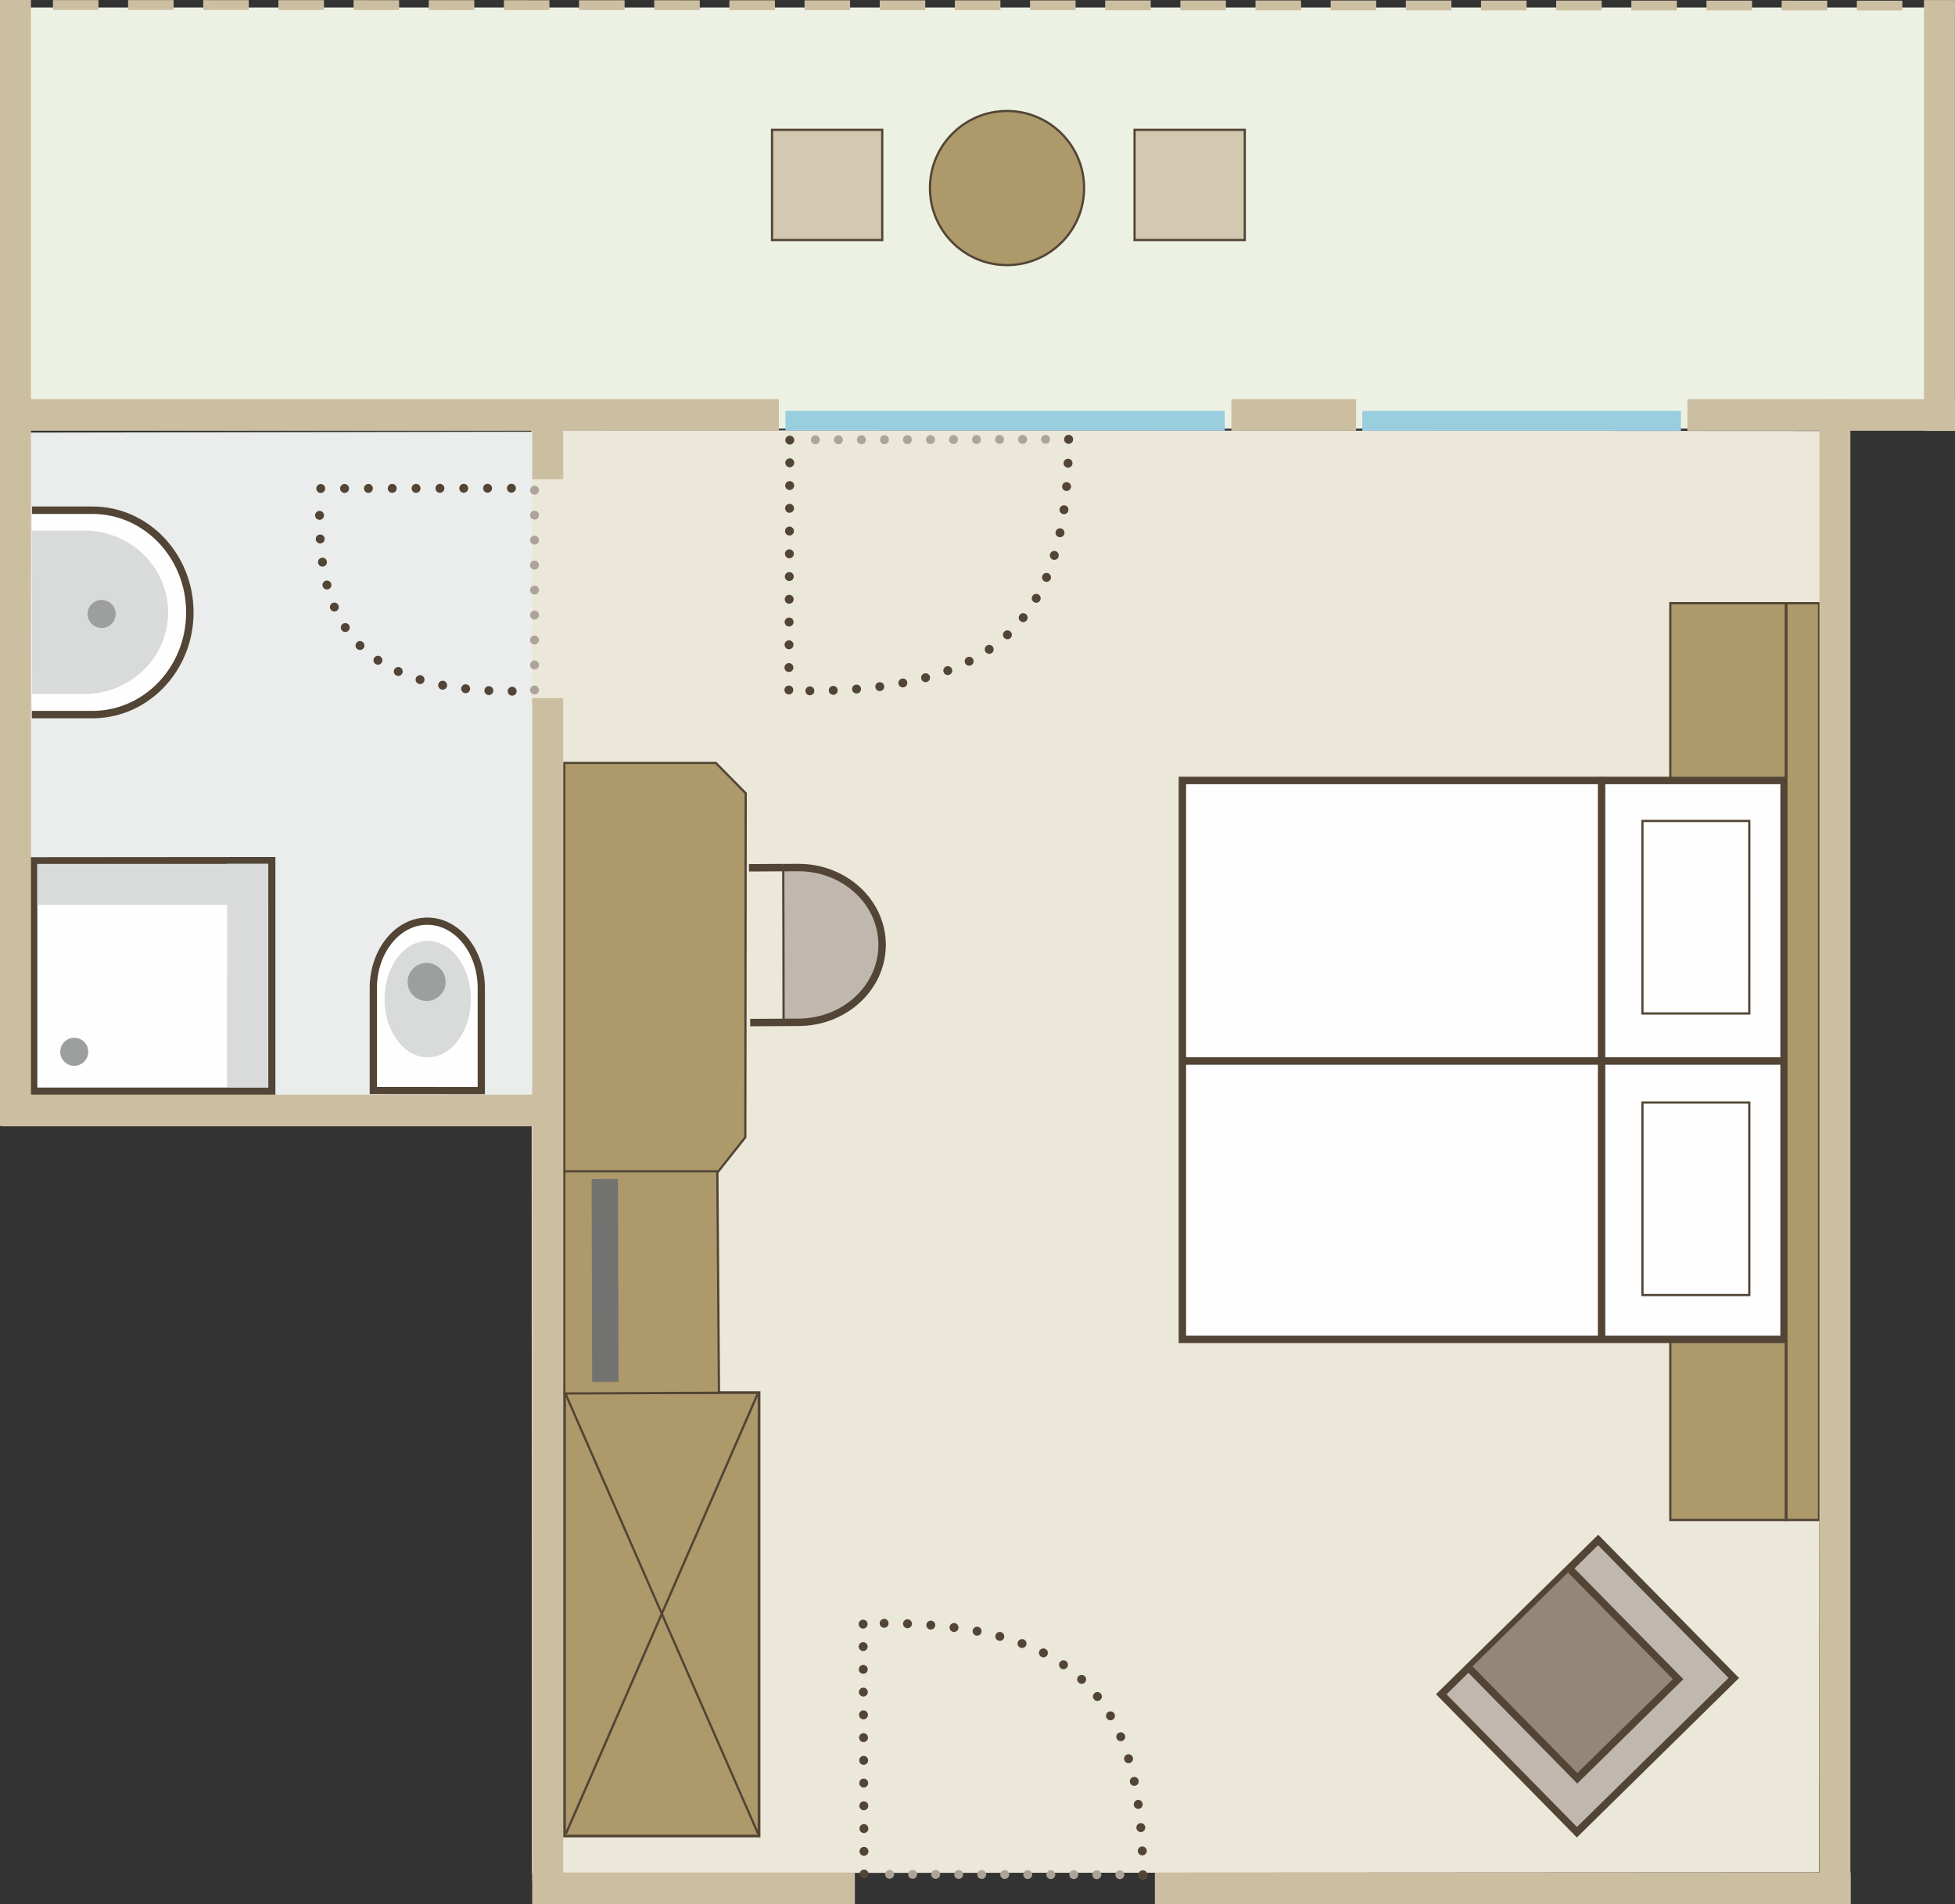
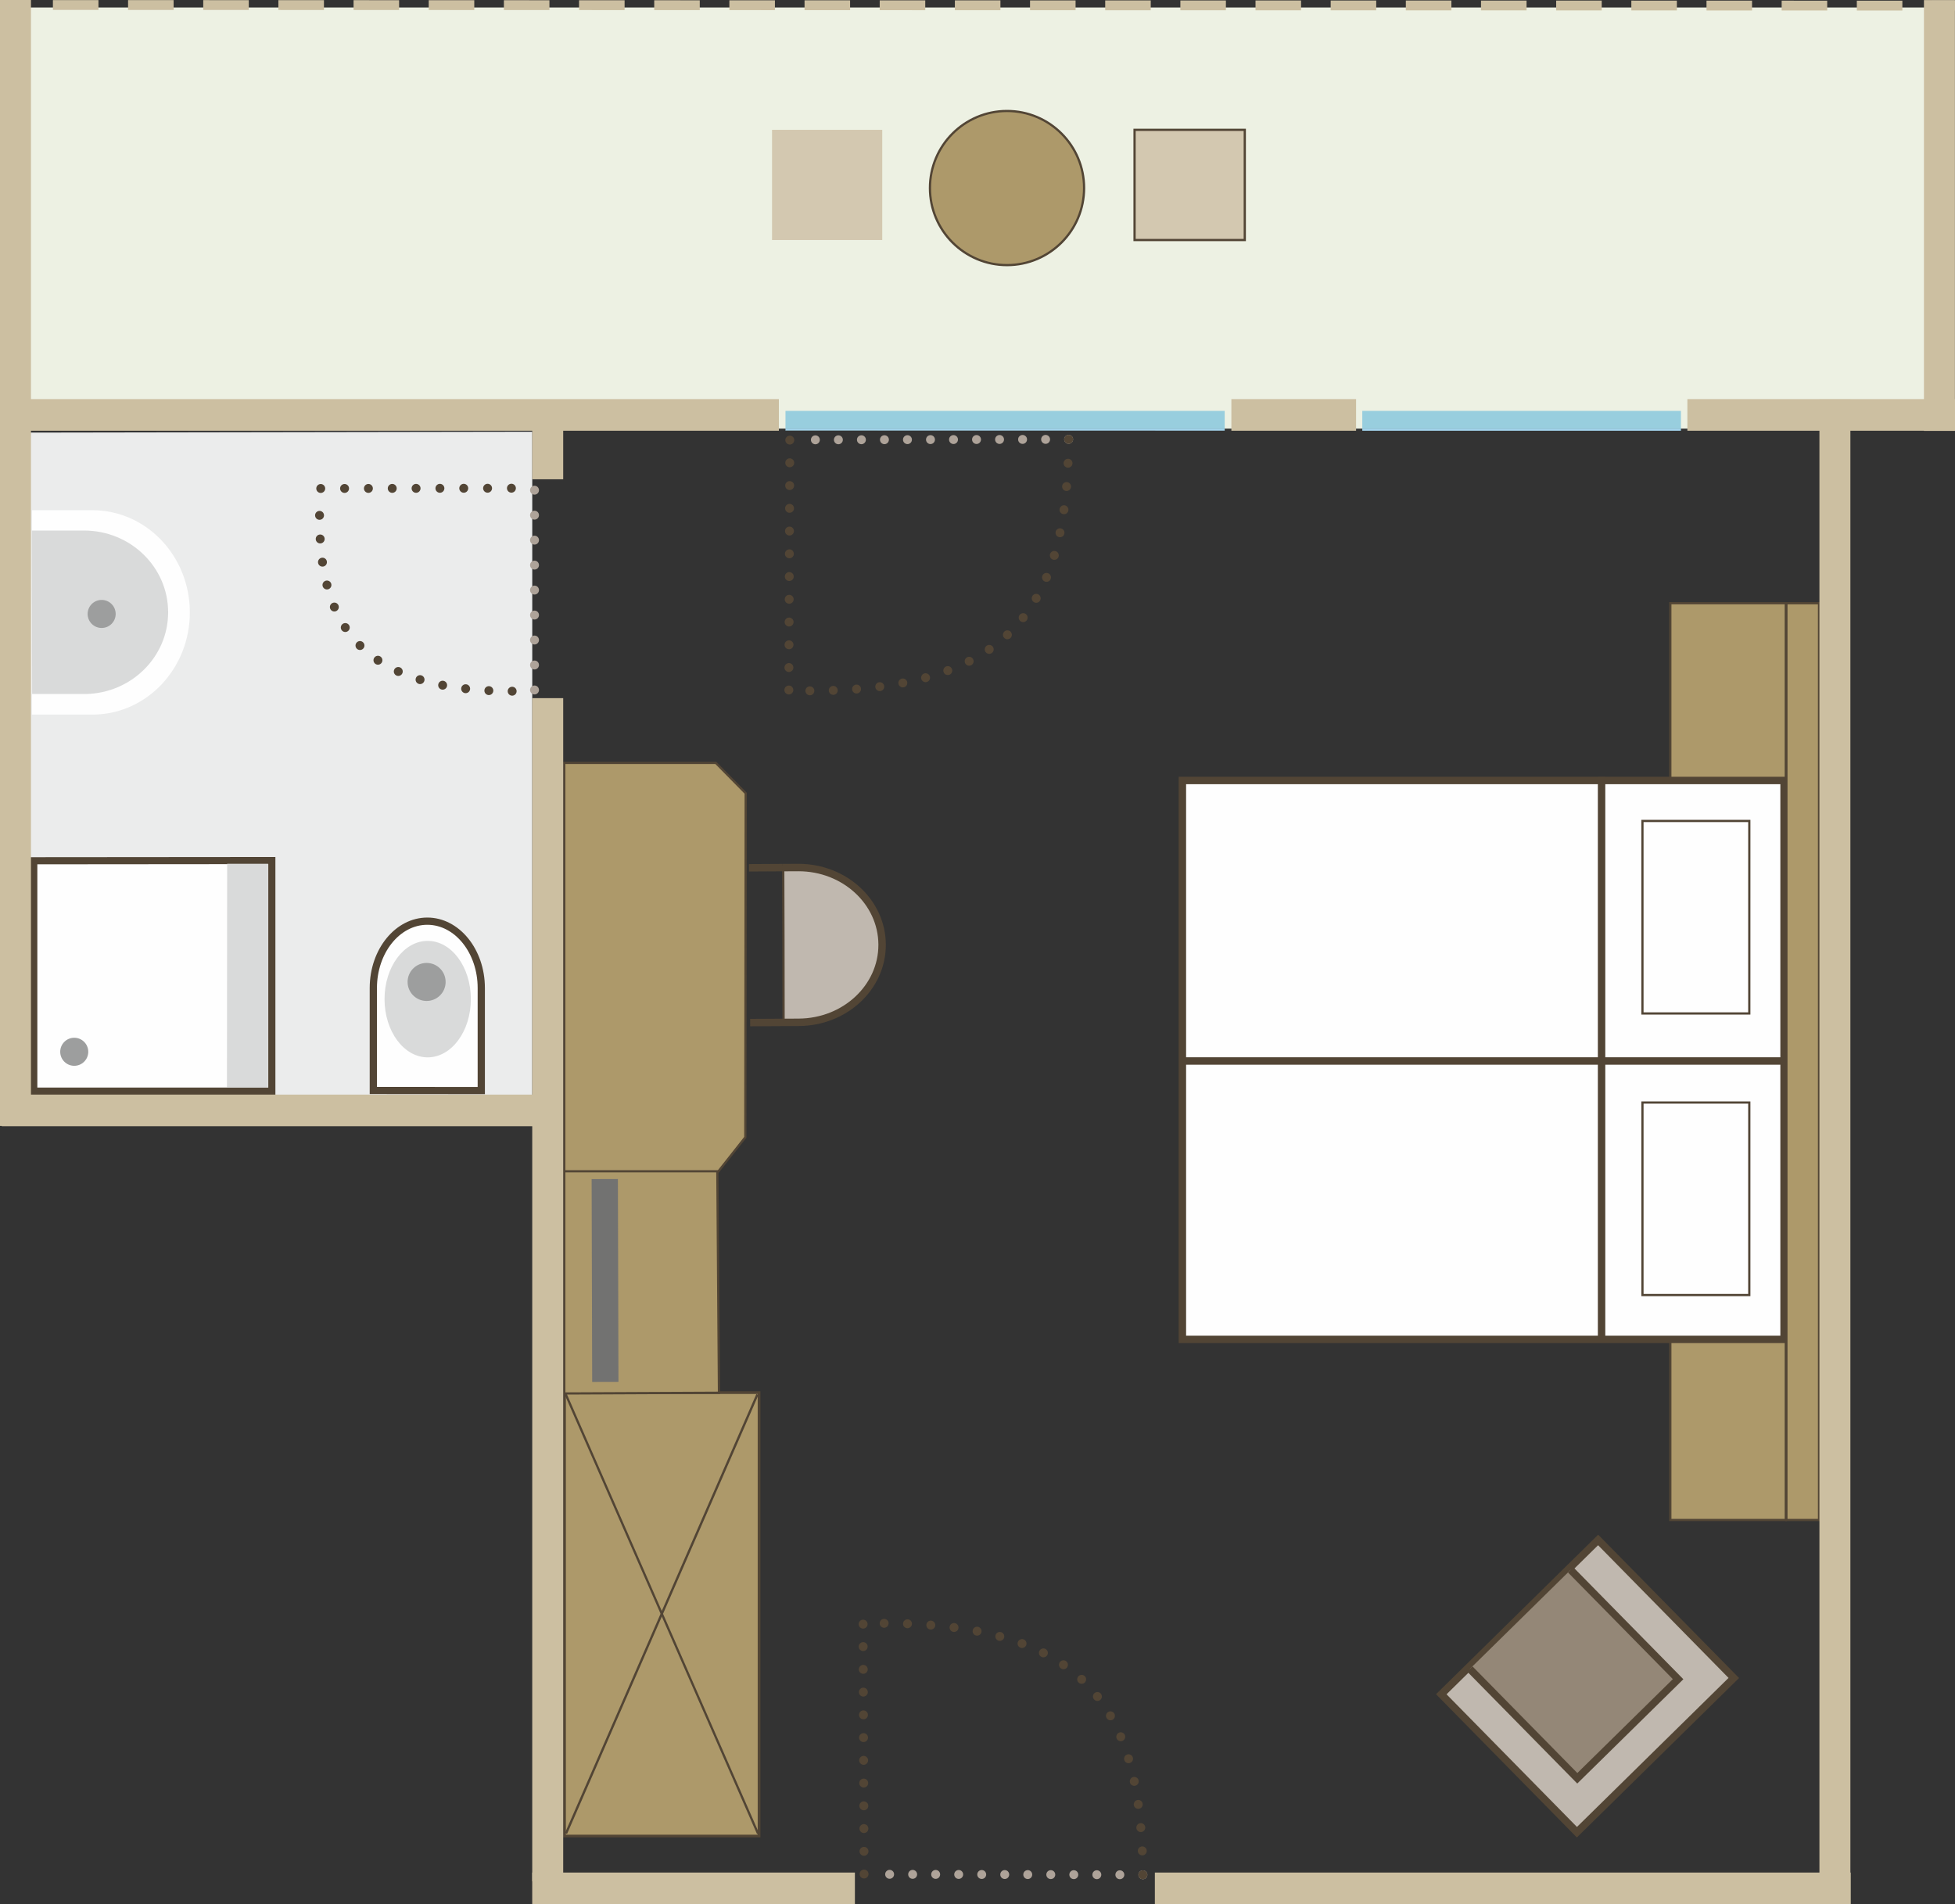
<svg xmlns="http://www.w3.org/2000/svg" xml:space="preserve" width="92.701mm" height="90.303mm" version="1.1" style="shape-rendering:geometricPrecision; text-rendering:geometricPrecision; image-rendering:optimizeQuality; fill-rule:evenodd; clip-rule:evenodd" viewBox="0 0 4821.19 4696.49">
  <rect x="0" y="0" width="4821.19" height="4696.49" fill="#333333" stroke="none" />
  <defs>
    <style type="text/css">
   
    .fil3 {fill:none;fill-rule:nonzero}
    .fil8 {fill:#FEFEFE;fill-rule:nonzero}
    .fil2 {fill:#EBECEC;fill-rule:nonzero}
    .fil9 {fill:#D9DADA;fill-rule:nonzero}
    .fil10 {fill:#9D9E9E;fill-rule:nonzero}
    .fil14 {fill:#727271;fill-rule:nonzero}
    .fil0 {fill:#EBE7D9;fill-rule:nonzero}
    .fil1 {fill:#EDF1E3;fill-rule:nonzero}
    .fil12 {fill:#D3C8B0;fill-rule:nonzero}
    .fil11 {fill:#C0B8AF;fill-rule:nonzero}
    .fil4 {fill:#CCBFA1;fill-rule:nonzero}
    .fil6 {fill:#AEA399;fill-rule:nonzero}
    .fil7 {fill:#AD996A;fill-rule:nonzero}
    .fil13 {fill:#948777;fill-rule:nonzero}
    .fil15 {fill:#A4D5EE;fill-rule:nonzero}
    .fil16 {fill:#9ECAD8;fill-rule:nonzero}
    .fil17 {fill:#98CEDE;fill-rule:nonzero}
    .fil5 {fill:#524535;fill-rule:nonzero}
   
  </style>
  </defs>
  <g id="Ebene_x0020_1">
-     <polygon class="fil0" points="4488.82,1062.95 1310.64,1061.14 1311.68,4619.6 4486.06,4617.74 " />
    <polygon class="fil1" points="63.55,1057.08 4760.98,1057.08 4760.98,18.49 63.55,18.49 " />
    <polygon class="fil2" points="58.44,2733.62 1312.58,2733.62 1312.58,1064.86 62.6,1066.92 " />
    <line class="fil3" x1="0.87" y1="12.27" x2="4820.98" y2="13.83" />
    <polygon class="fil4" points="0.87,24.38 57.44,24.42 57.44,0.17 0.88,0.15 " />
    <path class="fil4" d="M130.47 24.44l112.32 0.04 0.01 -24.24 -112.32 -0.04 -0.01 24.24zm185.36 0.06l112.32 0.04 0.01 -24.24 -112.33 -0.04 -0.01 24.24zm185.36 0.05l112.32 0.06 0.01 -24.26 -112.32 -0.04 -0.01 24.24zm185.36 0.07l112.32 0.04 0.01 -24.25 -112.32 -0.04 -0.01 24.25zm185.36 0.06l112.32 0.04 0.01 -24.24 -112.32 -0.04 -0.01 24.24zm185.36 0.05l112.32 0.04 0.01 -24.24 -112.32 -0.04 -0.01 24.24zm185.36 0.08l112.32 0.04 0.01 -24.26 -112.32 -0.04 -0.01 24.26zm185.36 0.05l112.32 0.04 0.01 -24.24 -112.32 -0.04 -0.01 24.24zm185.36 0.06l112.32 0.04 0.01 -24.24 -112.32 -0.04 -0.01 24.24zm185.35 0.05l112.32 0.04 0 -24.24 -112.32 -0.04 0 24.24zm185.36 0.06l112.32 0.04 0 -24.24 -112.32 -0.04 0 24.24zm185.35 0.07l112.32 0.04 0.02 -24.26 -112.32 -0.02 -0.02 24.24zm185.36 0.06l112.32 0.04 0 -24.24 -112.31 -0.04 -0.02 24.24zm185.36 0.05l112.32 0.04 0 -24.24 -112.32 -0.04 0 24.24zm185.36 0.07l112.31 0.04 0.02 -24.25 -112.32 -0.04 0 24.25zm185.35 0.06l112.32 0.04 0.02 -24.24 -112.32 -0.04 -0.02 24.24zm185.36 0.05l112.32 0.04 0 -24.24 -112.32 -0.04 0 24.24zm185.36 0.08l112.32 0.02 0 -24.24 -112.32 -0.04 0 24.26zm185.35 0.05l112.32 0.04 0.02 -24.24 -112.32 -0.04 -0.02 24.24zm185.36 0.06l112.32 0.04 0 -24.24 -112.32 -0.04 0 24.24zm185.36 0.05l112.32 0.04 0 -24.24 -112.32 -0.04 0 24.24zm185.35 0.06l112.32 0.05 0.02 -24.25 -112.32 -0.04 -0.02 24.24zm185.36 0.07l112.32 0.04 0.02 -24.26 -112.32 -0.04 -0.02 24.26zm185.36 0.06l112.32 0.04 0 -24.24 -112.32 -0.04 0 24.24zm185.36 0.07l112.3 0.04 0.02 -24.26 -112.32 -0.04 0 24.26z" />
    <polygon class="fil4" points="4764.42,25.93 4820.98,25.94 4820.98,1.71 4764.42,1.69 " />
    <path class="fil5" d="M790.96 1215.78c2.9,0 5.73,-1.18 7.79,-3.21 2.05,-2.05 3.22,-4.9 3.22,-7.8 0,-2.9 -1.18,-5.73 -3.22,-7.78 -2.05,-2.05 -4.88,-3.23 -7.79,-3.23 -2.9,0 -5.73,1.18 -7.78,3.23 -2.05,2.05 -3.23,4.88 -3.23,7.78 0,2.9 1.18,5.74 3.23,7.8 2.05,2.03 4.88,3.21 7.78,3.21z" />
    <path class="fil5" d="M849.76 1215.71l0 0c6.07,-0.02 11,-4.95 10.98,-11.03 -0.01,-6.09 -4.94,-11.01 -11.03,-10.99 -6.07,0 -11,4.94 -10.99,11 0.01,6.1 4.95,11.01 11.03,11.01zm58.77 -0.09l0 0c6.08,-0.02 11,-4.95 10.99,-11.03 -0.01,-6.09 -4.95,-11 -11.03,-10.99 -6.08,0 -11,4.94 -10.99,11.03 0.01,6.07 4.95,10.99 11.03,10.99zm58.78 -0.09l0 0c6.08,-0.02 11,-4.96 10.99,-11.03 -0.01,-6.07 -4.95,-11.01 -11.03,-10.99 -6.08,0 -11,4.94 -10.99,11.03 0.01,6.07 4.95,10.99 11.02,10.99zm58.78 -0.09l0 0c6.08,-0.02 11,-4.95 10.99,-11.03 -0.01,-6.07 -4.95,-11.01 -11.03,-10.99 -6.08,0 -11,4.94 -10.99,11.03 0.01,6.07 4.95,10.99 11.03,10.99zm58.78 -0.09l0 0c6.08,0 11,-4.96 10.99,-11.03 -0.01,-6.07 -4.95,-10.99 -11.03,-10.99 -6.08,0.02 -10.99,4.96 -10.99,11.03 0.01,6.07 4.95,11.01 11.02,10.99zm58.78 -0.09l0 0c6.08,0 11,-4.94 10.99,-11.03 -0.01,-6.07 -4.95,-10.99 -11.03,-10.99 -6.08,0.02 -11,4.95 -10.99,11.03 0.02,6.07 4.95,11 11.03,10.99zm58.78 -0.09l0 0c6.07,0 11,-4.94 10.99,-11.03 -0.01,-6.07 -4.94,-10.99 -11.03,-10.99 -6.07,0.02 -10.99,4.95 -10.98,11.03 0.01,6.09 4.95,11.01 11.03,10.99z" />
    <path class="fil5" d="M1261.2 1215.07c2.9,0 5.74,-1.18 7.79,-3.21 2.05,-2.05 3.22,-4.9 3.22,-7.8 0,-2.9 -1.18,-5.73 -3.22,-7.78 -2.05,-2.05 -4.89,-3.23 -7.79,-3.23 -2.9,0 -5.73,1.18 -7.78,3.23 -2.05,2.05 -3.22,4.88 -3.22,7.78 0,2.9 1.18,5.74 3.22,7.8 2.05,2.04 4.88,3.21 7.78,3.21z" />
    <path class="fil6" d="M1318.16 1219.97c2.9,0 5.73,-1.18 7.78,-3.23 2.05,-2.05 3.22,-4.88 3.22,-7.78 0,-2.9 -1.18,-5.74 -3.22,-7.8 -2.05,-2.04 -4.88,-3.21 -7.78,-3.21 -2.9,0 -5.74,1.18 -7.79,3.21 -2.05,2.05 -3.22,4.89 -3.22,7.8 0,2.9 1.18,5.73 3.22,7.78 2.05,2.05 4.89,3.23 7.79,3.23z" />
    <path class="fil6" d="M1307.15 1270.53l0 0c0,6.09 4.93,11.01 11.01,11.01 6.08,0 11,-4.92 11,-11.01 0,-6.07 -4.93,-11.01 -11,-11.01 -6.08,0 -11.01,4.94 -11.01,11.01zm0 61.59l0 0c0,6.09 4.93,11.01 11.01,11.01 6.08,0 11,-4.92 11,-11.01 0,-6.07 -4.93,-11.01 -11,-11.01 -6.08,0 -11.01,4.94 -11.01,11.01zm0 61.59l0 0c0,6.09 4.93,11 11.01,11 6.08,0 11,-4.91 11,-11 0,-6.07 -4.93,-11.01 -11,-11.01 -6.08,0 -11.01,4.94 -11.01,11.01zm0 61.59l0 0c0,6.07 4.93,11.01 11.01,11.01 6.08,0 11,-4.94 11,-11.01 0,-6.07 -4.93,-11 -11,-11 -6.08,0 -11.01,4.94 -11.01,11zm0 61.59l0 0c0,6.07 4.93,11.01 11.01,11.01 6.08,0 11,-4.94 11,-11.01 0,-6.07 -4.93,-11.01 -11,-11.01 -6.08,0 -11.01,4.94 -11.01,11.01zm0 61.59l0 0c0,6.07 4.93,11.01 11.01,11.01 6.08,0 11,-4.94 11,-11.01 0,-6.09 -4.93,-11.01 -11,-11.01 -6.08,0 -11.01,4.92 -11.01,11.01zm0 61.59l0 0c0,6.07 4.93,11 11.01,11 6.08,0 11,-4.94 11,-11 0,-6.1 -4.93,-11.01 -11,-11.01 -6.08,0 -11.01,4.91 -11.01,11.01z" />
    <path class="fil6" d="M1318.16 1712.67c2.9,0 5.73,-1.17 7.78,-3.21 2.05,-2.05 3.22,-4.9 3.22,-7.78 0,-2.92 -1.18,-5.74 -3.22,-7.8 -2.05,-2.04 -4.88,-3.23 -7.78,-3.23 -2.9,0 -5.74,1.19 -7.79,3.23 -2.05,2.05 -3.22,4.88 -3.22,7.8 0,2.88 1.18,5.73 3.22,7.78 2.05,2.04 4.89,3.21 7.79,3.21z" />
    <path class="fil5" d="M1263.03 1715.75c2.89,0 5.73,-1.18 7.78,-3.21 2.05,-2.05 3.22,-4.9 3.22,-7.8 0,-2.9 -1.18,-5.72 -3.22,-7.78 -2.05,-2.05 -4.89,-3.23 -7.78,-3.23 -2.9,0 -5.74,1.18 -7.79,3.23 -2.05,2.05 -3.22,4.88 -3.22,7.78 0,2.9 1.18,5.75 3.22,7.8 2.05,2.03 4.88,3.21 7.79,3.21z" />
    <path class="fil5" d="M1206.12 1692.28l0 0c-6.07,-0.31 -11.24,4.35 -11.56,10.42 -0.32,6.07 4.35,11.24 10.42,11.58l0 0c6.08,0.31 11.25,-4.37 11.57,-10.44 0.31,-6.07 -4.36,-11.25 -10.43,-11.56zm-56.52 -4.62l0 0c-6.04,-0.7 -11.5,3.65 -12.2,9.69 -0.69,6.03 3.65,11.48 9.68,12.18l0 0c6.04,0.7 11.49,-3.63 12.19,-9.68 0.69,-6.04 -3.64,-11.49 -9.68,-12.19zm-55.87 -8.57l0 0c-5.97,-1.16 -11.75,2.73 -12.92,8.7 -1.16,5.96 2.73,11.76 8.7,12.91l0 0c5.97,1.18 11.74,-2.71 12.91,-8.67 1.17,-5.98 -2.73,-11.76 -8.69,-12.93zm-54.62 -13.47l0 0c-5.82,-1.76 -11.96,1.52 -13.74,7.34 -1.76,5.82 1.52,11.96 7.34,13.75l0 0c5.81,1.76 11.96,-1.52 13.72,-7.34 1.77,-5.82 -1.51,-11.97 -7.33,-13.75zm-52.37 -19.56l0 0c-5.54,-2.5 -12.06,-0.06 -14.57,5.48 -2.52,5.54 -0.06,12.06 5.48,14.57 5.53,2.51 12.06,0.05 14.57,-5.47 2.51,-5.54 0.06,-12.07 -5.48,-14.58zm-48.56 -26.84l0 0c-5.05,-3.4 -11.88,-2.04 -15.27,3.01 -3.38,5.04 -2.03,11.89 3.02,15.29 5.06,3.38 11.89,2.02 15.27,-3.03 3.38,-5.05 2.03,-11.89 -3.02,-15.26zm-42.68 -34.92l0 0c-4.3,-4.29 -11.28,-4.29 -15.57,0.02 -4.29,4.31 -4.29,11.26 0.02,15.58l0 0c4.31,4.29 11.28,4.28 15.57,-0.02 4.3,-4.31 4.3,-11.28 -0.01,-15.58zm-34.82 -42.66l0 0c-3.35,-5.07 -10.19,-6.46 -15.26,-3.1 -5.08,3.34 -6.46,10.18 -3.11,15.24 3.35,5.07 10.17,6.46 15.25,3.12 5.08,-3.35 6.46,-10.18 3.12,-15.26zm-26.02 -48.78l0 0c-2.37,-5.6 -8.83,-8.22 -14.43,-5.84 -5.6,2.37 -8.21,8.83 -5.84,14.42l0 0c2.37,5.6 8.83,8.22 14.43,5.84 5.6,-2.37 8.21,-8.83 5.84,-14.42zm-17.71 -52.84l0 0c-1.51,-5.89 -7.52,-9.43 -13.41,-7.91 -5.89,1.52 -9.43,7.53 -7.91,13.41l0 0c1.52,5.89 7.53,9.41 13.41,7.91 5.89,-1.52 9.42,-7.53 7.91,-13.41zm-10.81 -55.13l0 0c-0.86,-6.02 -6.42,-10.2 -12.45,-9.36 -6.02,0.86 -10.2,6.42 -9.35,12.46 0.85,6.02 6.42,10.2 12.44,9.36 6.02,-0.86 10.21,-6.44 9.36,-12.46zm-5.51 -56.25l0 0c-0.36,-6.07 -5.56,-10.72 -11.64,-10.35 -6.07,0.36 -10.7,5.58 -10.34,11.63l0 0c0.36,6.07 5.56,10.69 11.64,10.34 6.07,-0.36 10.7,-5.58 10.34,-11.63z" />
    <path class="fil5" d="M788.02 1282.04c2.9,0 5.74,-1.18 7.79,-3.23 2.05,-2.05 3.22,-4.88 3.22,-7.78 0,-2.9 -1.18,-5.74 -3.22,-7.78 -2.05,-2.06 -4.88,-3.23 -7.79,-3.23 -2.9,0 -5.73,1.17 -7.79,3.23 -2.05,2.03 -3.22,4.88 -3.22,7.78 0,2.9 1.17,5.73 3.22,7.78 2.05,2.05 4.89,3.23 7.79,3.23z" />
    <polygon class="fil7" points="4119.17,1921.22 4403.93,1921.22 4403.93,1487.64 4119.17,1487.64 " />
    <path class="fil5" d="M4406.7 1484.91l-290.31 0 0 439.07 290.31 0 0 -439.07zm-5.49 5.48l0 428.08 -279.3 0 0 -428.08 279.3 0z" />
    <polygon class="fil7" points="4119.17,3748.78 4403.93,3748.78 4403.93,3308.03 4119.17,3308.03 " />
    <path class="fil5" d="M4406.7 3305.27l-290.31 0 0 446.27 290.31 0 0 -446.27zm-5.49 5.51l0 435.25 -279.3 0 0 -435.25 279.3 0z" />
    <polygon class="fil8" points="2915.85,3303.28 4399.67,3303.28 4399.67,1924.89 2915.85,1924.89 " />
    <path class="fil5" d="M4408.85 1915.72l-1502.17 0 0 1396.74 1502.17 0 0 -1396.74zm-18.35 18.35l0 1360.05 -1465.49 0 0 -1360.05 1465.49 0z" />
    <polygon class="fil8" points="4050.4,2499.55 4050.4,2024.72 4313.92,2024.72 4313.88,2499.55 " />
    <path class="fil5" d="M4316.67 2021.97l-269.03 0 0 480.33 268.99 0 0.04 -480.33zm-5.47 5.5l-0.04 469.33 -258.02 0 0 -469.33 258.05 0z" />
    <polygon class="fil8" points="4050.4,3193.96 4313.88,3193.96 4313.88,2719.15 4050.4,2719.15 " />
    <path class="fil5" d="M4316.64 2716.4l-268.99 0 0 480.31 268.99 0 0 -480.31zm-5.47 5.48l0 469.35 -258.02 0 0 -469.35 258.02 0z" />
    <line class="fil3" x1="4403.55" y1="2616.73" x2="2919.52" y2="2616.73" />
    <polygon class="fil5" points="2919.52,2625.89 4403.55,2625.89 4403.55,2607.55 2919.52,2607.55 " />
    <line class="fil3" x1="3949.61" y1="1916.38" x2="3949.61" y2="3308.24" />
    <polygon class="fil5" points="3940.45,3308.24 3958.77,3308.24 3958.77,1916.38 3940.45,1916.38 " />
    <polygon class="fil7" points="4405.4,3748.8 4485.89,3748.8 4485.89,1487.67 4405.4,1487.67 " />
    <path class="fil5" d="M4488.64 1484.92l-86 0 0 2266.63 86 0 0 -2266.63zm-5.47 5.51l0 2255.61 -75.01 0 0 -2255.61 75.01 0z" />
    <path class="fil8" d="M920.67 2689.43l0 -252.65c0,-90.93 59.72,-164.89 133.13,-164.89 73.38,0 133.08,73.96 133.08,164.89l0 252.9 -266.21 -0.25z" />
    <path class="fil5" d="M1053.79 2262.96c-78.45,0 -142.06,77.81 -142.06,173.82l0 261.58 284.07 0.24 0 -261.82c0,-96.01 -63.57,-173.82 -142.01,-173.82zm0 17.85c68.46,0 124.16,69.98 124.16,155.97l0 243.95 -248.36 -0.2 0 -243.75c0,-85.99 55.72,-155.97 124.2,-155.97z" />
    <path class="fil9" d="M948.29 2464.17c0,-79.33 47.62,-143.64 106.4,-143.64 58.81,0 106.47,64.31 106.47,143.64 0,79.28 -47.66,143.59 -106.47,143.59 -58.77,0 -106.4,-64.31 -106.4,-143.59z" />
    <path class="fil10" d="M1005.16 2421.79c0,-25.91 21,-46.91 46.88,-46.91 25.91,0 46.91,21.01 46.91,46.91 0,25.89 -21,46.9 -46.91,46.9 -25.88,0 -46.88,-21.01 -46.88,-46.9z" />
    <polygon class="fil5" points="1930.11,2130.6 1847,2131.08 1847.11,2149.42 1930.22,2148.95 " />
    <path class="fil11" d="M1945.35 2520.08l23.74 -0.22c113.98,-0.62 205.93,-86.56 205.38,-191.99 -0.61,-105.4 -93.46,-190.33 -207.46,-189.73l-35.5 0.18 0.53 178.85 0.31 202.9 12.99 0z" />
    <path class="fil5" d="M1945.38 2522.83l23.74 -0.22 0 0c114.97,-0.62 208.08,-87.11 208.12,-193.77l0 -0.97c-0.64,-106.74 -94.21,-192.5 -209.01,-192.5l-1.23 0.02 -38.22 0.2 0.53 181.59 0.31 202.9 5.51 0 -0.31 -202.9 -0.51 -176.12 32.73 -0.17 1.2 -0.02c112.1,0.02 202.96,83.67 203.51,187.02l0 0.95c0.04,103.3 -90.38,187.62 -202.65,188.26l-23.76 0.22 0.06 5.51z" />
    <path class="fil5" d="M1850.02 2531.16l120.02 -0.66c118.14,-0.6 214.39,-89.6 214.5,-200.18l0 -1.01c-0.3,-55.23 -24.77,-105.13 -63.76,-140.96 -39.01,-35.87 -92.64,-57.91 -151.64,-57.93l-1.28 0.02 -37.74 0.17 0.07 18.35 37.78 -0.17 0.02 0 1.16 -0.02c54.42,0 103.61,20.33 139.22,53.08 35.59,32.77 57.54,77.76 57.83,127.57l0 -0.02 0 0.92c0.11,99.35 -87.13,181.18 -196.24,181.84l-120.05 0.66 0.11 18.35z" />
    <path class="fil8" d="M78.53 1762.37l154.49 0c130.29,-2.79 235.14,-114.54 235.14,-251.96 0,-139.2 -107.5,-252.04 -240.16,-252.04l-149.18 0 -0.29 504z" />
-     <path class="fil5" d="M78.53 1771.54l154.58 0 0.1 -0.02c135.62,-2.95 244.15,-119.02 244.12,-261.12 0,-71.97 -27.8,-137.25 -72.86,-184.56 -45.04,-47.28 -107.51,-76.65 -176.47,-76.65l-149.18 0 0 18.35 149.18 0c63.69,0.02 121.31,27.04 163.19,70.97 41.86,43.94 67.8,104.67 67.8,171.89 -0.02,132.75 -101.2,240.17 -226.16,242.79l0.19 9.17 0 -9.17 -154.49 0 0 18.35z" />
    <path class="fil9" d="M79.21 1711.64l132.41 0c112.49,-2.22 203,-91.61 203,-201.55 0,-111.37 -92.81,-201.61 -207.34,-201.61l-128.76 0 0.68 403.16z" />
    <path class="fil10" d="M216.1 1514.19c0,-19.1 15.48,-34.59 34.58,-34.59 19.1,0 34.58,15.49 34.58,34.59 0,19.1 -15.48,34.59 -34.58,34.59 -19.1,0 -34.58,-15.49 -34.58,-34.59z" />
    <polygon class="fil8" points="83.29,2691.06 83.29,2122.9 670.36,2122.38 670.36,2691.06 " />
    <path class="fil5" d="M679.14 2113.59l-604.64 0.51 0 585.72 604.64 0 0 -586.24zm-17.55 17.58l0 551.11 -569.53 0 0 -550.62 569.53 -0.49z" />
-     <polygon class="fil9" points="91.99,2231.75 660.98,2231.75 660.98,2130.6 91.99,2130.6 " />
    <polygon class="fil9" points="559.69,2682.07 560.15,2130.29 661.28,2130.36 661.21,2682.38 " />
    <path class="fil10" d="M217.66 2594.02c0,19.1 -15.48,34.57 -34.58,34.57 -19.1,0 -34.59,-15.47 -34.59,-34.57 0,-19.1 15.48,-34.59 34.59,-34.59 19.1,0 34.58,15.49 34.58,34.59z" />
    <path class="fil7" d="M2483.41 653.86c-104.82,0 -190.1,-85.28 -190.1,-190.1 0,-104.8 85.28,-190.08 190.1,-190.08 104.8,0 190.06,85.28 190.06,190.08 0,104.82 -85.26,190.1 -190.06,190.1z" />
    <path class="fil5" d="M2483.41 270.95c-106.51,0 -192.85,86.36 -192.85,192.82 0,106.49 86.34,192.85 192.85,192.85 106.49,0 192.81,-86.36 192.81,-192.85 0,-106.46 -86.32,-192.82 -192.81,-192.82zm0 5.49c103.27,0 187.32,84.03 187.32,187.33 0,103.31 -84.05,187.34 -187.32,187.34 -103.31,0 -187.35,-84.03 -187.35,-187.34 0,-103.3 84.03,-187.33 187.35,-187.33z" />
    <polygon class="fil12" points="2797.92,591.99 3069.74,591.99 3069.74,320.18 2797.92,320.18 " />
    <polygon class="fil5" points="2797.92,591.99 2800.67,591.99 2800.67,322.93 3066.98,322.93 3066.98,589.24 2797.92,589.24 2797.92,591.99 2800.67,591.99 2797.92,591.99 2797.92,594.74 3072.49,594.74 3072.49,317.43 2795.17,317.43 2795.17,594.74 2797.92,594.74 " />
    <polygon class="fil12" points="1903.89,591.99 2175.68,591.99 2175.68,320.18 1903.89,320.18 " />
-     <polygon class="fil5" points="1903.89,591.99 1906.64,591.99 1906.64,322.93 2172.94,322.93 2172.94,589.24 1903.89,589.24 1903.89,591.99 1906.64,591.99 1903.89,591.99 1903.89,594.74 2178.44,594.74 2178.44,317.43 1901.14,317.43 1901.14,594.74 1903.89,594.74 " />
    <polygon class="fil7" points="1392.1,4528.25 1871.91,4528.25 1871.91,3434.63 1392.1,3434.63 " />
    <path class="fil5" d="M1875.25 3431.28l-486.49 0 0 1100.31 486.49 0 0 -1100.31zm-6.68 6.68l0 1086.95 -473.13 0 0 -1086.95 473.13 0z" />
    <polygon class="fil5" points="1865.22,3438.09 1393.25,4520.75 1398.46,4523.02 1870.43,3440.35 " />
    <polygon class="fil5" points="1871.97,4521.33 1397.68,3437.68 1392.63,3439.89 1866.92,4523.53 " />
    <polygon class="fil11" points="3554.31,4178.57 3941.14,3798.01 4275.71,4138.4 3888.8,4518.78 " />
    <path class="fil5" d="M3941.25 3785.03l-399.92 393.42 347.35 353.3 399.99 -393.25 -347.42 -353.46zm-0.22 25.96l321.71 327.28 -373.83 367.54 -321.63 -327.15 373.75 -367.67z" />
    <polygon class="fil13" points="3873.33,3871.72 4138.36,4141.38 3889.75,4385.8 3624.7,4116.17 " />
    <polygon class="fil5" points="3866.78,3878.17 4125.39,4141.26 3889.86,4372.83 3631.24,4109.73 3618.16,4122.59 3889.64,4398.77 4151.33,4141.49 3879.86,3865.3 " />
    <path class="fil6" d="M2818.45 4634.84c2.9,0 5.73,-1.17 7.78,-3.22 2.05,-2.06 3.23,-4.88 3.23,-7.79 0,-2.89 -1.18,-5.74 -3.23,-7.8 -2.05,-2.03 -4.88,-3.21 -7.78,-3.21 -2.9,0 -5.74,1.18 -7.8,3.21 -2.04,2.06 -3.21,4.9 -3.21,7.8 0,2.91 1.17,5.73 3.21,7.79 2.05,2.05 4.9,3.22 7.8,3.22z" />
    <path class="fil6" d="M2761.68 4612.72l0 0c-6.09,-0.02 -11.03,4.9 -11.03,10.99 -0.02,6.07 4.9,11 10.97,11.03 6.09,0 11.03,-4.91 11.05,-10.98 0,-6.09 -4.92,-11.03 -10.99,-11.03zm-56.78 -0.11l0 0c-6.07,-0.02 -11.01,4.9 -11.03,10.99 -0.02,6.07 4.9,11.01 10.99,11.03 6.07,0 11.01,-4.92 11.03,-10.99 0.02,-6.07 -4.91,-11.03 -10.99,-11.03zm-56.77 -0.11l0 0c-6.09,-0.01 -11.03,4.92 -11.05,10.99 0,6.07 4.92,11.01 10.99,11.03 6.1,0.02 11.03,-4.89 11.03,-10.99 0.02,-6.07 -4.9,-11 -10.97,-11.03zm-56.78 -0.1l0 0c-6.07,0 -11.01,4.91 -11.03,10.98 -0.02,6.08 4.9,11.03 10.99,11.03 6.07,0.02 11.01,-4.9 11.03,-10.99 0.02,-6.07 -4.92,-11 -10.99,-11.02zm-56.79 -0.11l0 0c-6.07,0 -11.01,4.91 -11.03,10.99 0,6.09 4.91,11.03 10.99,11.03 6.09,0.02 11.03,-4.9 11.03,-10.97 0.02,-6.1 -4.9,-11.03 -10.99,-11.05zm-56.77 -0.09l0 0c-6.07,-0.02 -11.03,4.89 -11.03,10.99 -0.02,6.07 4.9,11 10.99,11.03 6.07,0 11.01,-4.91 11.03,-10.99 0,-6.1 -4.91,-11.03 -10.99,-11.03zm-56.78 -0.11l0 0c-6.07,-0.02 -11.01,4.9 -11.03,10.99 0,6.07 4.92,11.01 10.99,11.02 6.09,0 11.03,-4.91 11.03,-10.98 0.02,-6.07 -4.9,-11.03 -10.99,-11.03zm-56.77 -0.11l0 0c-6.1,-0.02 -11.03,4.9 -11.03,10.99 -0.02,6.08 4.89,11.02 10.99,11.03 6.07,0.02 11,-4.92 11.03,-10.99 0,-6.07 -4.92,-11 -10.99,-11.03zm-56.79 -0.1l0 0c-6.07,0 -11,4.91 -11.03,10.98 0,6.08 4.91,11.03 10.99,11.03 6.07,0.02 11.03,-4.9 11.03,-10.99 0.02,-6.07 -4.9,-11 -10.99,-11.02zm-56.77 -0.11l0 0c-6.09,0 -11.03,4.91 -11.03,10.99 -0.02,6.09 4.9,11.02 10.99,11.02 6.07,0.02 11.01,-4.89 11.03,-10.97 0,-6.08 -4.91,-11.02 -10.99,-11.04z" />
    <path class="fil6" d="M2193.89 4633.67c2.9,0 5.74,-1.18 7.78,-3.23 2.05,-2.05 3.23,-4.88 3.23,-7.78 0,-2.9 -1.18,-5.75 -3.21,-7.8 -2.06,-2.04 -4.9,-3.21 -7.8,-3.21 -2.9,0 -5.72,1.17 -7.78,3.21 -2.06,2.05 -3.23,4.89 -3.23,7.8 0,2.9 1.17,5.72 3.23,7.78 2.05,2.05 4.88,3.23 7.78,3.23z" />
    <path class="fil5" d="M2180.35 4014.6c2.9,0 5.72,-1.18 7.78,-3.23 2.05,-2.05 3.22,-4.88 3.22,-7.78 0,-2.9 -1.17,-5.74 -3.22,-7.78 -2.06,-2.06 -4.88,-3.23 -7.78,-3.23 -2.9,0 -5.74,1.18 -7.78,3.23 -2.05,2.03 -3.23,4.88 -3.23,7.78 0,2.9 1.18,5.73 3.23,7.78 2.04,2.05 4.88,3.23 7.78,3.23z" />
    <path class="fil5" d="M2237.57 4015.7l0 0c6.07,0.21 11.17,-4.54 11.41,-10.61 0.22,-6.07 -4.53,-11.17 -10.6,-11.41l0 0c-6.07,-0.22 -11.17,4.53 -11.41,10.6 -0.22,6.07 4.53,11.17 10.6,11.42zm57.02 3.26l0 0c6.07,0.48 11.36,-4.05 11.85,-10.11 0.48,-6.08 -4.05,-11.36 -10.11,-11.86 -6.07,-0.48 -11.37,4.06 -11.85,10.12 -0.47,6.07 4.06,11.37 10.11,11.85zm56.73 5.86l0 0c6.02,0.79 11.54,-3.47 12.33,-9.49 0.77,-6.03 -3.47,-11.55 -9.51,-12.34l0 0c-6.03,-0.77 -11.56,3.48 -12.33,9.5 -0.79,6.04 3.47,11.56 9.5,12.33zm56.16 8.99l0 0c5.98,1.16 11.74,-2.75 12.9,-8.73 1.15,-5.96 -2.75,-11.75 -8.74,-12.88l0 0c-5.96,-1.16 -11.74,2.75 -12.88,8.72 -1.15,5.98 2.75,11.74 8.72,12.89zm55.28 12.73l0 0c5.87,1.6 11.9,-1.87 13.5,-7.72 1.6,-5.87 -1.87,-11.93 -7.72,-13.52l0 0c-5.87,-1.6 -11.93,1.87 -13.52,7.74 -1.6,5.87 1.87,11.9 7.74,13.5zm53.83 17.25l0 0c5.69,2.13 12.04,-0.77 14.17,-6.46 2.13,-5.7 -0.77,-12.03 -6.46,-14.16l0 0c-5.71,-2.13 -12.03,0.75 -14.16,6.46 -2.13,5.69 0.75,12.03 6.45,14.16zm51.56 22.54l0 0c5.43,2.77 12.06,0.61 14.81,-4.83 2.76,-5.41 0.59,-12.04 -4.82,-14.79 -5.43,-2.77 -12.06,-0.6 -14.81,4.83 -2.76,5.41 -0.59,12.03 4.82,14.79zm48.22 28.56l0 0c5.01,3.45 11.85,2.19 15.31,-2.82 3.45,-5.01 2.18,-11.88 -2.83,-15.33l0 0c-5.01,-3.45 -11.85,-2.18 -15.3,2.82 -3.45,5.01 -2.18,11.88 2.82,15.32zm43.58 34.93l0 0c4.44,4.15 11.41,3.91 15.56,-0.53 4.15,-4.46 3.91,-11.41 -0.55,-15.56l0 0c-4.44,-4.14 -11.42,-3.91 -15.56,0.53 -4.15,4.45 -3.91,11.42 0.55,15.56zm37.74 41.08l0 0c3.76,4.77 10.68,5.6 15.46,1.84 4.77,-3.77 5.6,-10.68 1.84,-15.45l0 0c-3.76,-4.8 -10.68,-5.62 -15.45,-1.86 -4.79,3.77 -5.62,10.69 -1.85,15.47zm31.26 46.35l0 0c3.03,5.26 9.76,7.08 15.03,4.05 5.27,-3.04 7.08,-9.77 4.06,-15.04l0 0c-3.03,-5.27 -9.76,-7.08 -15.03,-4.04 -5.28,3.02 -7.1,9.76 -4.05,15.03zm24.77 50.36l0 0c2.35,5.61 8.79,8.26 14.41,5.91 5.61,-2.33 8.25,-8.79 5.91,-14.4l0 0c-2.33,-5.6 -8.79,-8.25 -14.41,-5.91 -5.6,2.35 -8.25,8.79 -5.91,14.41zm18.86 53.14l0 0c1.74,5.84 7.89,9.13 13.7,7.39 5.84,-1.74 9.14,-7.87 7.4,-13.7 -1.74,-5.82 -7.87,-9.12 -13.7,-7.4 -5.82,1.74 -9.12,7.89 -7.4,13.71zm13.83 54.93l0 0c1.25,5.95 7.08,9.76 13.03,8.51 5.94,-1.22 9.76,-7.06 8.53,-13.01l0 0c-1.25,-5.96 -7.08,-9.77 -13.03,-8.53 -5.96,1.25 -9.78,7.06 -8.53,13.02zm9.67 56.02l0 0c0.84,6.02 6.4,10.22 12.42,9.38 6.02,-0.83 10.22,-6.4 9.38,-12.42l0 0c-0.83,-6.02 -6.4,-10.22 -12.42,-9.37 -6.02,0.85 -10.22,6.4 -9.38,12.42zm6.29 56.65l0 0c0.51,6.06 5.85,10.55 11.91,10.04 6.05,-0.51 10.55,-5.86 10.03,-11.91l0 0c-0.51,-6.06 -5.85,-10.55 -11.9,-10.04 -6.05,0.53 -10.55,5.85 -10.04,11.9zm3.61 57.03l0 0c0.25,6.07 5.39,10.79 11.47,10.53 6.07,-0.26 10.79,-5.4 10.53,-11.47 -0.28,-6.07 -5.39,-10.79 -11.49,-10.53 -6.07,0.25 -10.79,5.39 -10.51,11.46z" />
    <path class="fil5" d="M2818.45 4634.84c2.9,0 5.73,-1.17 7.78,-3.22 2.05,-2.06 3.23,-4.88 3.23,-7.79 0,-2.89 -1.18,-5.74 -3.23,-7.8 -2.05,-2.03 -4.88,-3.21 -7.78,-3.21 -2.9,0 -5.74,1.18 -7.8,3.21 -2.04,2.06 -3.21,4.9 -3.21,7.8 0,2.91 1.17,5.73 3.21,7.79 2.05,2.05 4.9,3.22 7.8,3.22z" />
    <path class="fil5" d="M2130.83 4632.96c2.9,0 5.75,-1.18 7.78,-3.21 2.05,-2.05 3.23,-4.9 3.23,-7.8 0,-2.9 -1.18,-5.73 -3.23,-7.79 -2.03,-2.05 -4.88,-3.22 -7.78,-3.22 -2.9,0 -5.72,1.18 -7.78,3.22 -2.06,2.06 -3.23,4.88 -3.23,7.79 0,2.9 1.17,5.74 3.23,7.8 2.05,2.04 4.88,3.21 7.78,3.21z" />
    <path class="fil5" d="M2141.69 4565.91l0 0c-0.02,-6.07 -4.96,-10.98 -11.05,-10.96 -6.07,0.02 -10.99,4.97 -10.97,11.04l0 0c0.04,6.1 4.97,10.99 11.07,10.97 6.07,-0.02 10.99,-4.97 10.95,-11.05zm-0.2 -56.12l0 0c-0.04,-6.1 -4.97,-10.99 -11.06,-10.97 -6.07,0.02 -10.97,4.97 -10.95,11.05l0 0c0.02,6.09 4.97,10.98 11.04,10.97 6.1,-0.02 10.99,-4.98 10.97,-11.05zm-0.22 -56.13l0 0c-0.04,-6.07 -4.97,-10.98 -11.07,-10.95 -6.07,0.02 -10.99,4.97 -10.95,11.04l0 0c0.02,6.08 4.97,10.99 11.05,10.97 6.07,-0.04 10.99,-4.97 10.97,-11.07zm-0.24 -56.1l0 0c-0.02,-6.07 -4.97,-10.99 -11.05,-10.95 -6.07,0.01 -10.99,4.97 -10.97,11.04l0 0c0.04,6.07 4.97,10.98 11.07,10.97 6.07,-0.05 10.99,-4.98 10.95,-11.07zm-0.22 -56.05l0 0c-0.02,-6.07 -4.97,-10.99 -11.06,-10.95 -6.07,0.02 -10.97,4.97 -10.95,11.04l0 0c0.02,6.07 4.97,10.99 11.05,10.97 6.09,-0.04 10.99,-4.97 10.97,-11.06zm-0.23 -56.09l0 0c-0.02,-6.09 -4.97,-10.99 -11.05,-10.97 -6.07,0.02 -10.99,4.98 -10.97,11.05l0 0.02c0.04,6.07 4.97,10.97 11.06,10.95 6.07,-0.02 10.99,-4.97 10.96,-11.05zm-0.22 -56.1l0 0c-0.02,-6.08 -4.97,-10.99 -11.06,-10.97 -6.07,0.04 -10.97,4.97 -10.95,11.07l0 0c0.02,6.07 4.97,10.98 11.05,10.95 6.09,-0.02 10.99,-4.97 10.97,-11.04zm-0.24 -56.11l0 0c-0.02,-6.07 -4.97,-10.99 -11.04,-10.95 -6.07,0.02 -10.99,4.98 -10.97,11.05l0 0c0.04,6.07 4.97,10.98 11.06,10.97 6.07,-0.04 10.99,-4.99 10.95,-11.07zm-0.22 -56.1l0 0c-0.02,-6.1 -4.97,-10.99 -11.05,-10.97 -6.09,0.02 -10.99,4.97 -10.97,11.04l0 0c0.02,6.1 4.97,10.99 11.06,10.97 6.07,-0.02 10.97,-4.97 10.95,-11.04zm-0.22 -56.13l0 0c-0.02,-6.09 -4.97,-10.99 -11.05,-10.97 -6.07,0.01 -10.99,4.97 -10.97,11.04l0 0c0.02,6.09 4.97,10.98 11.05,10.97 6.09,-0.02 10.99,-4.97 10.97,-11.05z" />
    <path class="fil5" d="M2128.5 4016.63c2.9,0 5.73,-1.18 7.78,-3.22 2.05,-2.06 3.23,-4.88 3.23,-7.79 0,-2.9 -1.18,-5.74 -3.23,-7.8 -2.05,-2.03 -4.88,-3.21 -7.78,-3.21 -2.9,0 -5.74,1.18 -7.78,3.21 -2.05,2.05 -3.22,4.9 -3.22,7.8 0,2.9 1.17,5.73 3.22,7.79 2.04,2.05 4.88,3.22 7.78,3.22z" />
    <path class="fil6" d="M2635.33 1094.56c2.9,0 5.72,-1.18 7.78,-3.23 2.06,-2.05 3.23,-4.88 3.23,-7.78 0,-2.9 -1.17,-5.75 -3.23,-7.8 -2.05,-2.03 -4.88,-3.21 -7.78,-3.21 -2.9,0 -5.75,1.18 -7.78,3.21 -2.05,2.05 -3.23,4.9 -3.23,7.8 0,2.9 1.18,5.72 3.23,7.78 2.03,2.05 4.88,3.23 7.78,3.23z" />
    <path class="fil6" d="M2578.52 1072.64l0 0c-6.07,0.02 -11.01,4.96 -10.99,11.05 0.02,6.07 4.96,10.99 11.03,10.97 6.09,0 11,-4.94 10.99,-11.03 -0.02,-6.07 -4.96,-10.99 -11.03,-10.99zm-56.79 0.11l0 0c-6.07,0.02 -10.99,4.95 -10.97,11.03 0,6.09 4.94,11.01 11.03,10.99 6.07,0 10.99,-4.96 10.99,-11.03 -0.02,-6.07 -4.96,-10.99 -11.05,-10.99zm-56.77 0.11l0 0c-6.09,0.02 -11,4.95 -10.99,11.03 0.02,6.09 4.96,11.01 11.03,10.99 6.07,-0.02 11.01,-4.95 10.99,-11.03 -0.02,-6.07 -4.95,-11.01 -11.03,-10.99zm-56.78 0.11l0 0c-6.07,0 -10.99,4.95 -10.99,11.03 0.02,6.07 4.95,10.99 11.04,10.99 6.07,-0.02 10.99,-4.95 10.97,-11.03 0,-6.09 -4.94,-11.01 -11.03,-10.99zm-56.77 0.11l0 0c-6.09,0 -11.01,4.94 -10.99,11.03 0.02,6.07 4.95,10.99 11.03,10.99 6.07,-0.02 11.01,-4.95 10.99,-11.03 -0.02,-6.09 -4.96,-11 -11.03,-10.99zm-56.79 0.09l0 0c-6.07,0.02 -10.99,4.95 -10.99,11.05 0.02,6.07 4.96,10.99 11.03,10.97 6.1,0 11.01,-4.94 10.99,-11.03 0,-6.07 -4.94,-10.99 -11.03,-10.99zm-56.77 0.11l0 0c-6.09,0.02 -11,4.95 -10.99,11.03 0,6.09 4.96,11.01 11.03,10.99 6.07,0 10.99,-4.95 10.99,-11.03 -0.02,-6.07 -4.96,-10.99 -11.03,-10.99zm-56.78 0.11l0 0c-6.07,0.02 -10.99,4.96 -10.99,11.03 0.02,6.1 4.95,11.01 11.03,10.99 6.09,-0.02 11.01,-4.95 10.99,-11.03 0,-6.07 -4.94,-11 -11.03,-10.99zm-56.77 0.11l0 0c-6.09,0.02 -11.01,4.96 -10.99,11.03 0,6.07 4.94,10.99 11.03,10.99 6.07,-0.02 10.99,-4.96 10.99,-11.03 -0.02,-6.09 -4.95,-11 -11.03,-10.99zm-56.79 0.11l0 0c-6.07,0 -10.99,4.94 -10.99,11.03 0.02,6.07 4.96,10.99 11.03,10.99 6.09,-0.02 11,-4.96 10.99,-11.03 0,-6.1 -4.96,-11.01 -11.03,-10.99z" />
    <path class="fil6" d="M2010.78 1095.74c2.9,0 5.73,-1.18 7.78,-3.23 2.05,-2.05 3.23,-4.88 3.23,-7.78 0,-2.9 -1.18,-5.74 -3.23,-7.8 -2.05,-2.04 -4.88,-3.21 -7.78,-3.21 -2.9,0 -5.74,1.17 -7.78,3.21 -2.05,2.05 -3.23,4.9 -3.23,7.8 0,2.9 1.18,5.73 3.23,7.78 2.04,2.05 4.88,3.23 7.78,3.23z" />
    <path class="fil5" d="M1997.22 1714.8c2.9,0 5.74,-1.18 7.8,-3.23 2.04,-2.04 3.21,-4.88 3.21,-7.78 0,-2.9 -1.18,-5.73 -3.21,-7.78 -2.05,-2.05 -4.9,-3.23 -7.8,-3.23 -2.9,0 -5.73,1.18 -7.78,3.23 -2.05,2.05 -3.23,4.88 -3.23,7.78 0,2.9 1.2,5.74 3.23,7.78 2.05,2.05 4.88,3.23 7.78,3.23z" />
    <path class="fil5" d="M2055.27 1713.69l0 0c6.07,-0.24 10.81,-5.34 10.58,-11.41 -0.22,-6.07 -5.34,-10.83 -11.41,-10.59l0 0c-6.07,0.22 -10.81,5.32 -10.58,11.39 0.22,6.09 5.34,10.82 11.41,10.6zm57.94 -3.32l0 0c6.05,-0.48 10.58,-5.78 10.11,-11.85 -0.47,-6.06 -5.78,-10.59 -11.83,-10.11 -6.07,0.47 -10.58,5.78 -10.11,11.85 0.48,6.05 5.78,10.58 11.84,10.11zm57.81 -5.99l0 0c6.03,-0.79 10.29,-6.31 9.5,-12.35 -0.77,-6.02 -6.29,-10.27 -12.33,-9.49l0 0c-6.03,0.77 -10.27,6.29 -9.5,12.33 0.79,6.02 6.31,10.28 12.33,9.5zm57.52 -9.21l0 0c5.97,-1.14 9.87,-6.92 8.73,-12.88 -1.15,-5.98 -6.93,-9.89 -12.9,-8.73l0 0c-5.98,1.15 -9.89,6.92 -8.73,12.9 1.15,5.96 6.92,9.87 12.9,8.72zm56.88 -13.1l0 0c5.87,-1.6 9.34,-7.65 7.74,-13.51 -1.6,-5.87 -7.65,-9.34 -13.5,-7.74l0 0c-5.87,1.59 -9.34,7.63 -7.74,13.5 1.6,5.87 7.63,9.34 13.5,7.74zm55.76 -17.87l0 0c5.71,-2.13 8.59,-8.46 6.46,-14.17 -2.13,-5.68 -8.48,-8.59 -14.16,-6.46l0 0c-5.69,2.13 -8.59,8.48 -6.46,14.17 2.13,5.71 8.48,8.59 14.16,6.46zm53.83 -23.54l0 0c5.43,-2.75 7.58,-9.37 4.83,-14.79 -2.76,-5.43 -9.38,-7.58 -14.79,-4.83l0 0c-5.43,2.75 -7.59,9.38 -4.83,14.79 2.76,5.43 9.38,7.59 14.79,4.82zm50.73 -30.03l0 0c5.01,-3.45 6.28,-10.31 2.82,-15.32 -3.45,-5.01 -10.31,-6.28 -15.32,-2.82l0 0c-5.01,3.45 -6.28,10.31 -2.83,15.32 3.45,5.01 10.31,6.28 15.32,2.83zm46.11 -36.99l0 0c4.44,-4.15 4.68,-11.1 0.54,-15.56 -4.15,-4.44 -11.12,-4.68 -15.56,-0.53l0 0c-4.44,4.15 -4.68,11.11 -0.53,15.56 4.15,4.44 11.12,4.68 15.56,0.54zm40.04 -43.56l0 0c3.76,-4.77 2.93,-11.69 -1.85,-15.45 -4.77,-3.76 -11.69,-2.93 -15.45,1.84l0 0c-3.76,4.79 -2.93,11.71 1.84,15.47 4.77,3.76 11.71,2.93 15.47,-1.85zm33.03 -48.97l0 0c3.05,-5.27 1.23,-12 -4.04,-15.05 -5.28,-3.03 -12,-1.21 -15.05,4.06l0 0c-3.03,5.26 -1.21,12 4.06,15.03 5.26,3.05 12,1.23 15.03,-4.04zm26.01 -52.86l0 0c2.33,-5.61 -0.31,-12.07 -5.92,-14.4 -5.6,-2.35 -12.06,0.3 -14.4,5.91l0 0c-2.33,5.62 0.31,12.06 5.92,14.4 5.62,2.35 12.06,-0.31 14.4,-5.91zm19.65 -55.32l0 0c1.74,-5.84 -1.58,-11.96 -7.4,-13.7 -5.84,-1.74 -11.96,1.56 -13.7,7.4l0 0c-1.74,5.81 1.56,11.96 7.39,13.7 5.82,1.74 11.97,-1.58 13.71,-7.4zm14.27 -56.73l0 0c1.25,-5.96 -2.57,-11.8 -8.53,-13.02 -5.94,-1.25 -11.78,2.56 -13.03,8.51l0 0c-1.23,5.97 2.59,11.8 8.53,13.03 5.94,1.25 11.77,-2.57 13.02,-8.51zm9.93 -57.48l0 0c0.84,-6.02 -3.36,-11.6 -9.39,-12.42 -6.02,-0.84 -11.58,3.36 -12.42,9.38l0 0c-0.82,6.02 3.38,11.58 9.39,12.42 6.02,0.85 11.58,-3.35 12.42,-9.37zm6.44 -57.83l0 0c0.51,-6.05 -3.98,-11.39 -10.04,-11.9 -6.05,-0.51 -11.39,3.98 -11.9,10.03l0 0c-0.51,6.06 3.98,11.39 10.04,11.91 6.05,0.51 11.37,-3.98 11.9,-10.04zm3.65 -57.96l0 0c0.25,-6.07 -4.46,-11.21 -10.53,-11.47 -6.07,-0.25 -11.21,4.46 -11.47,10.53 -0.25,6.07 4.46,11.21 10.53,11.47 6.07,0.25 11.21,-4.46 11.47,-10.53z" />
    <path class="fil5" d="M2635.33 1094.56c2.9,0 5.72,-1.18 7.78,-3.23 2.06,-2.05 3.23,-4.88 3.23,-7.78 0,-2.9 -1.17,-5.75 -3.23,-7.8 -2.05,-2.03 -4.88,-3.21 -7.78,-3.21 -2.9,0 -5.75,1.18 -7.78,3.21 -2.05,2.05 -3.23,4.9 -3.23,7.8 0,2.9 1.18,5.72 3.23,7.78 2.03,2.05 4.88,3.23 7.78,3.23z" />
    <path class="fil5" d="M1947.72 1096.44c2.9,0 5.74,-1.18 7.8,-3.23 2.04,-2.05 3.21,-4.88 3.21,-7.78 0,-2.9 -1.18,-5.74 -3.21,-7.8 -2.05,-2.04 -4.9,-3.21 -7.8,-3.21 -2.9,0 -5.73,1.17 -7.78,3.21 -2.05,2.05 -3.23,4.9 -3.23,7.8 0,2.9 1.18,5.73 3.23,7.78 2.05,2.05 4.88,3.23 7.78,3.23z" />
    <path class="fil5" d="M1936.57 1141.39l0 0c-0.02,6.07 4.9,11.03 10.97,11.05 6.09,0.02 11.03,-4.9 11.05,-10.97l0 0c0.04,-6.07 -4.88,-11.03 -10.96,-11.05 -6.09,-0.02 -11.03,4.88 -11.06,10.97zm-0.2 56.13l0 0c-0.04,6.07 4.88,11.03 10.95,11.04 6.1,0.02 11.03,-4.88 11.07,-10.97 0.02,-6.07 -4.88,-11.03 -10.97,-11.05 -6.07,-0.02 -11.03,4.88 -11.05,10.97zm-0.22 56.1l0 0c-0.04,6.07 4.88,11.03 10.95,11.05 6.09,0.04 11.03,-4.88 11.06,-10.95l0 0c0.02,-6.07 -4.9,-11.03 -10.97,-11.06 -6.07,-0.02 -11.03,4.9 -11.05,10.97zm-0.24 56.11l0 0c-0.02,6.07 4.88,11.03 10.97,11.05 6.07,0.04 11.03,-4.88 11.05,-10.95l0 0c0.04,-6.09 -4.88,-11.03 -10.96,-11.06 -6.09,-0.02 -11.03,4.9 -11.06,10.97zm-0.22 56.05l0 0c-0.04,6.07 4.88,11.03 10.95,11.05 6.09,0.04 11.03,-4.88 11.06,-10.96l0 0c0.02,-6.07 -4.88,-11.03 -10.97,-11.04 -6.07,-0.04 -11.03,4.88 -11.05,10.95zm-0.24 56.11l0 0c-0.02,6.07 4.88,11.03 10.97,11.04 6.07,0.02 11.03,-4.88 11.04,-10.95l0 0c0.04,-6.09 -4.88,-11.04 -10.95,-11.06 -6.09,-0.02 -11.03,4.88 -11.06,10.97zm-0.22 56.09l0 0c-0.04,6.09 4.88,11.03 10.95,11.06 6.09,0.02 11.03,-4.9 11.06,-10.97l0 0c0.02,-6.07 -4.9,-11.03 -10.97,-11.05 -6.07,-0.04 -11.03,4.88 -11.04,10.95zm-0.24 56.11l0 0c-0.02,6.07 4.88,11.03 10.97,11.06 6.07,0.02 11.03,-4.9 11.05,-10.97l0 0c0.02,-6.07 -4.88,-11.03 -10.95,-11.05 -6.09,-0.04 -11.05,4.88 -11.06,10.95zm-0.22 56.13l0 0c-0.04,6.07 4.88,11.03 10.96,11.04 6.09,0.02 11.03,-4.88 11.06,-10.97l0 0c0.02,-6.07 -4.9,-11.03 -10.97,-11.05 -6.07,-0.02 -11.03,4.88 -11.05,10.97zm-0.22 56.12l0 0c-0.04,6.07 4.88,11.03 10.95,11.05 6.09,0.02 11.03,-4.88 11.06,-10.95l0 -0.02c0.02,-6.07 -4.89,-11.03 -10.97,-11.05 -6.07,-0.02 -11.03,4.9 -11.05,10.97z" />
    <path class="fil5" d="M1945.38 1712.76c2.9,0 5.74,-1.18 7.8,-3.21 2.03,-2.05 3.21,-4.9 3.21,-7.8 0,-2.9 -1.18,-5.72 -3.21,-7.78 -2.05,-2.05 -4.9,-3.23 -7.8,-3.23 -2.9,0 -5.73,1.18 -7.78,3.23 -2.05,2.05 -3.23,4.88 -3.23,7.78 0,2.9 1.18,5.75 3.23,7.8 2.05,2.03 4.88,3.21 7.78,3.21z" />
    <polygon class="fil7" points="1391.51,1881.59 1765.29,1881.59 1838.96,1956.39 1838.02,2805.86 1769.15,2892.05 1391.51,2892.91 " />
    <path class="fil5" d="M1766.45 1878.84l-377.69 0 0 1016.83 381.71 -0.86 70.31 -88.95 0.94 -850.58 -75.26 -76.43zm-2.31 5.5l72.07 73.17 -0.94 846.43 -67.46 85.36 -373.55 0.84 0 -1005.8 369.88 0z" />
    <polygon class="fil7" points="1391.51,2888.73 1769.02,2888.73 1773.04,3434.99 1391.51,3436.73 " />
    <path class="fil5" d="M1771.74 2885.98l-382.98 0 0 553.52 387.05 -1.78 -4.07 -551.74zm-5.45 5.5l3.98 540.75 -376 1.74 0 -542.49 372.02 0z" />
    <polygon class="fil14" points="1460.35,3408.24 1459.01,2908.02 1523.81,2907.83 1525.17,3408.07 " />
    <polygon class="fil4" points="2.08,1062.33 1920.77,1062.33 1920.77,984.32 2.08,984.32 " />
    <polygon class="fil4" points="3036.67,1062.33 3344.23,1062.33 3344.23,984.32 3036.67,984.32 " />
    <polygon class="fil4" points="4161.2,1062.33 4821.19,1062.33 4821.19,984.32 4161.2,984.32 " />
    <polygon class="fil4" points="4.24,2777.62 1360.41,2777.62 1360.41,2699.61 4.24,2699.61 " />
    <polygon class="fil4" points="1312.49,4696.31 2108.26,4696.31 2108.26,4618.29 1312.49,4618.29 " />
    <polygon class="fil4" points="2847.99,4696.31 4563.97,4696.31 4563.97,4618.29 2847.99,4618.29 " />
    <polygon class="fil15" points="3020.21,1062.11 1937.08,1061.5 1937.08,1057.08 3020.21,1057.08 " />
    <polygon class="fil16" points="3020.21,1062.33 1937.08,1062.33 1937.08,1061.5 3020.21,1062.11 " />
    <polygon class="fil17" points="1937.08,1057.08 3020.21,1057.08 3020.21,1013.36 1937.08,1013.36 " />
    <polygon class="fil15" points="4145.33,1062.33 3402.98,1062.33 3359.53,1062.31 3359.53,1057.08 4145.33,1057.08 " />
    <polygon class="fil16" points="3402.98,1062.33 3359.53,1062.33 3359.53,1062.31 " />
    <polygon class="fil17" points="3359.53,1057.08 4145.33,1057.08 4145.33,1013.36 3359.53,1013.36 " />
    <polygon class="fil4" points="-0,2776.85 76.36,2776.85 76.36,0 -0,0 " />
    <polygon class="fil4" points="1312.53,4639.81 1388.89,4639.81 1388.89,1721.84 1312.53,1721.84 " />
    <polygon class="fil4" points="1312.53,1182.05 1388.89,1182.05 1388.89,1016.17 1312.53,1016.17 " />
    <polygon class="fil4" points="4744.64,1062.77 4821.01,1062.77 4821.01,0.21 4744.64,0.21 " />
    <polygon class="fil4" points="4486.86,4696.49 4563.23,4696.49 4563.23,985.09 4486.86,985.09 " />
  </g>
</svg>